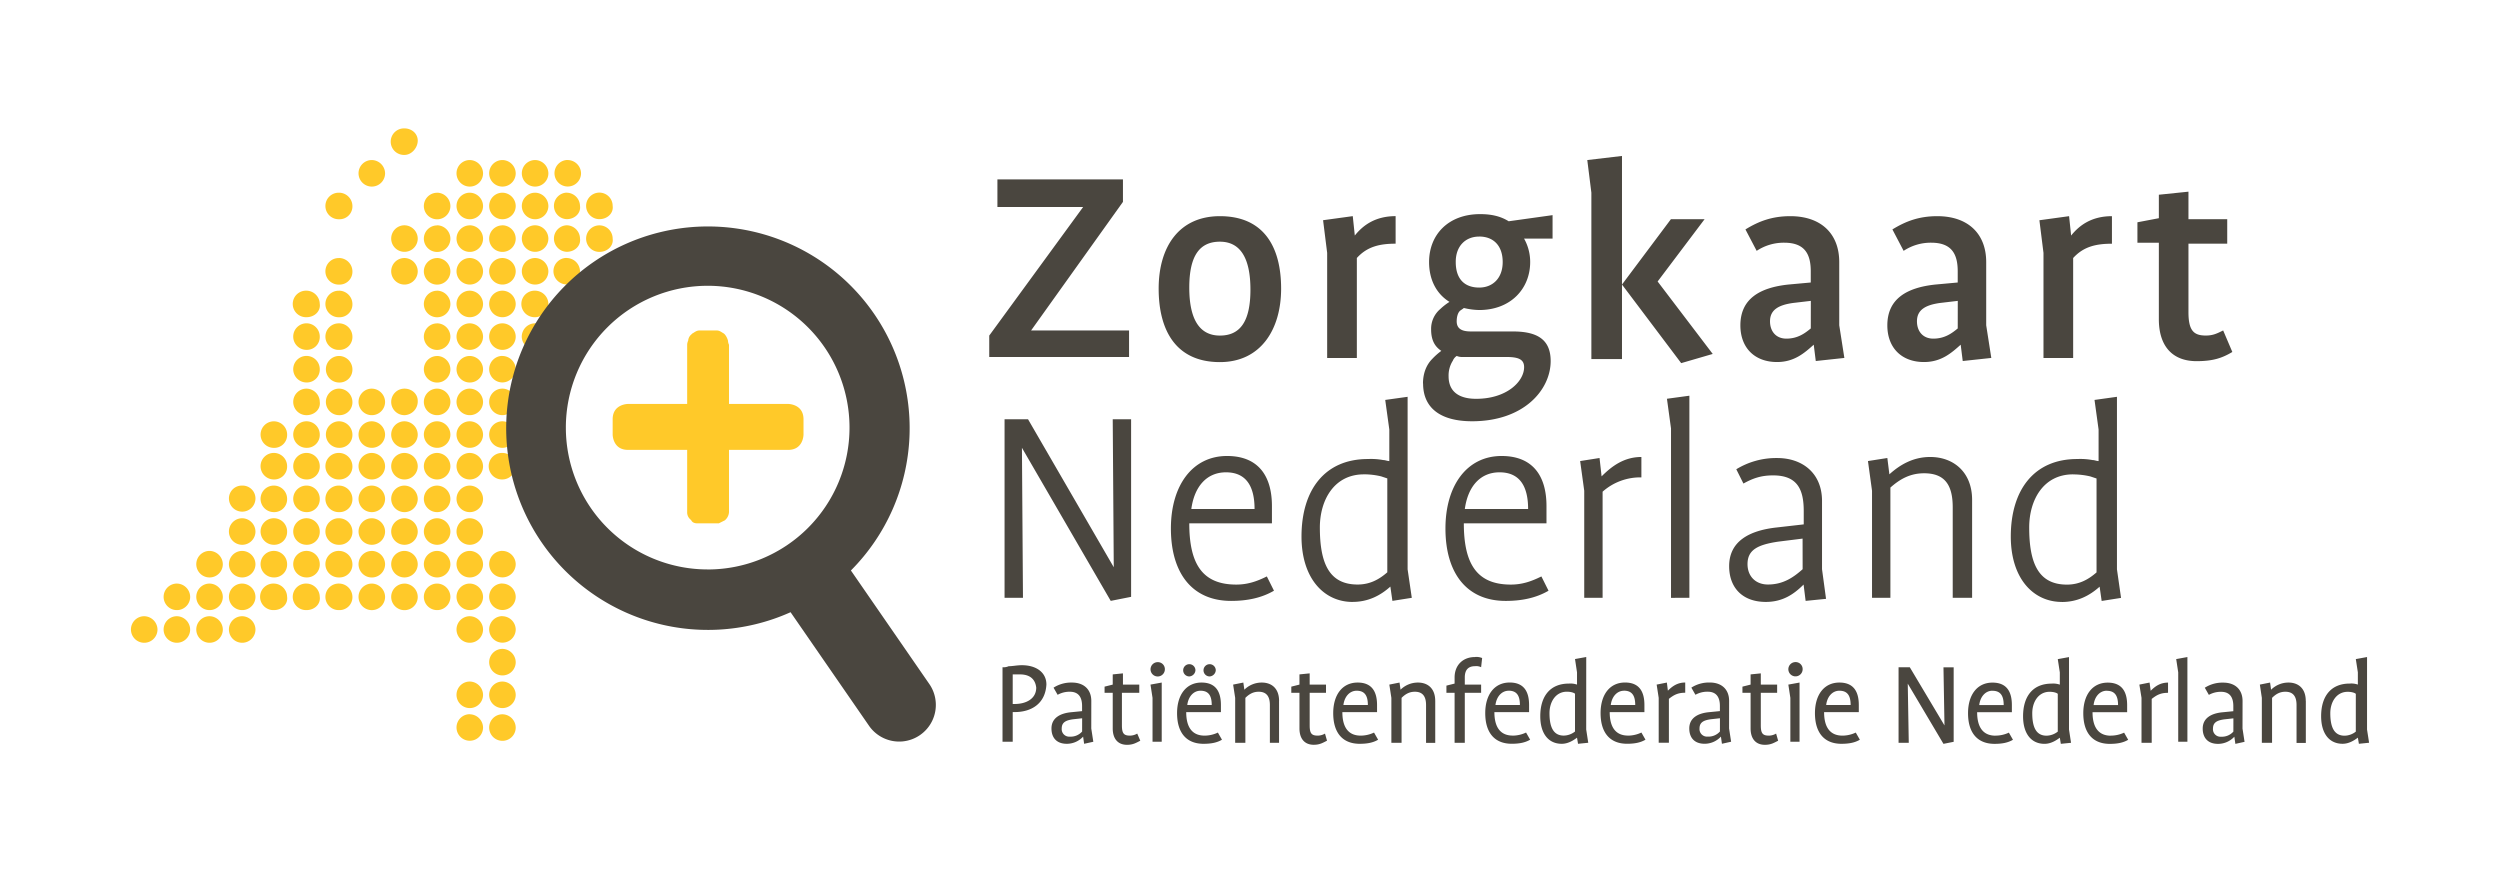
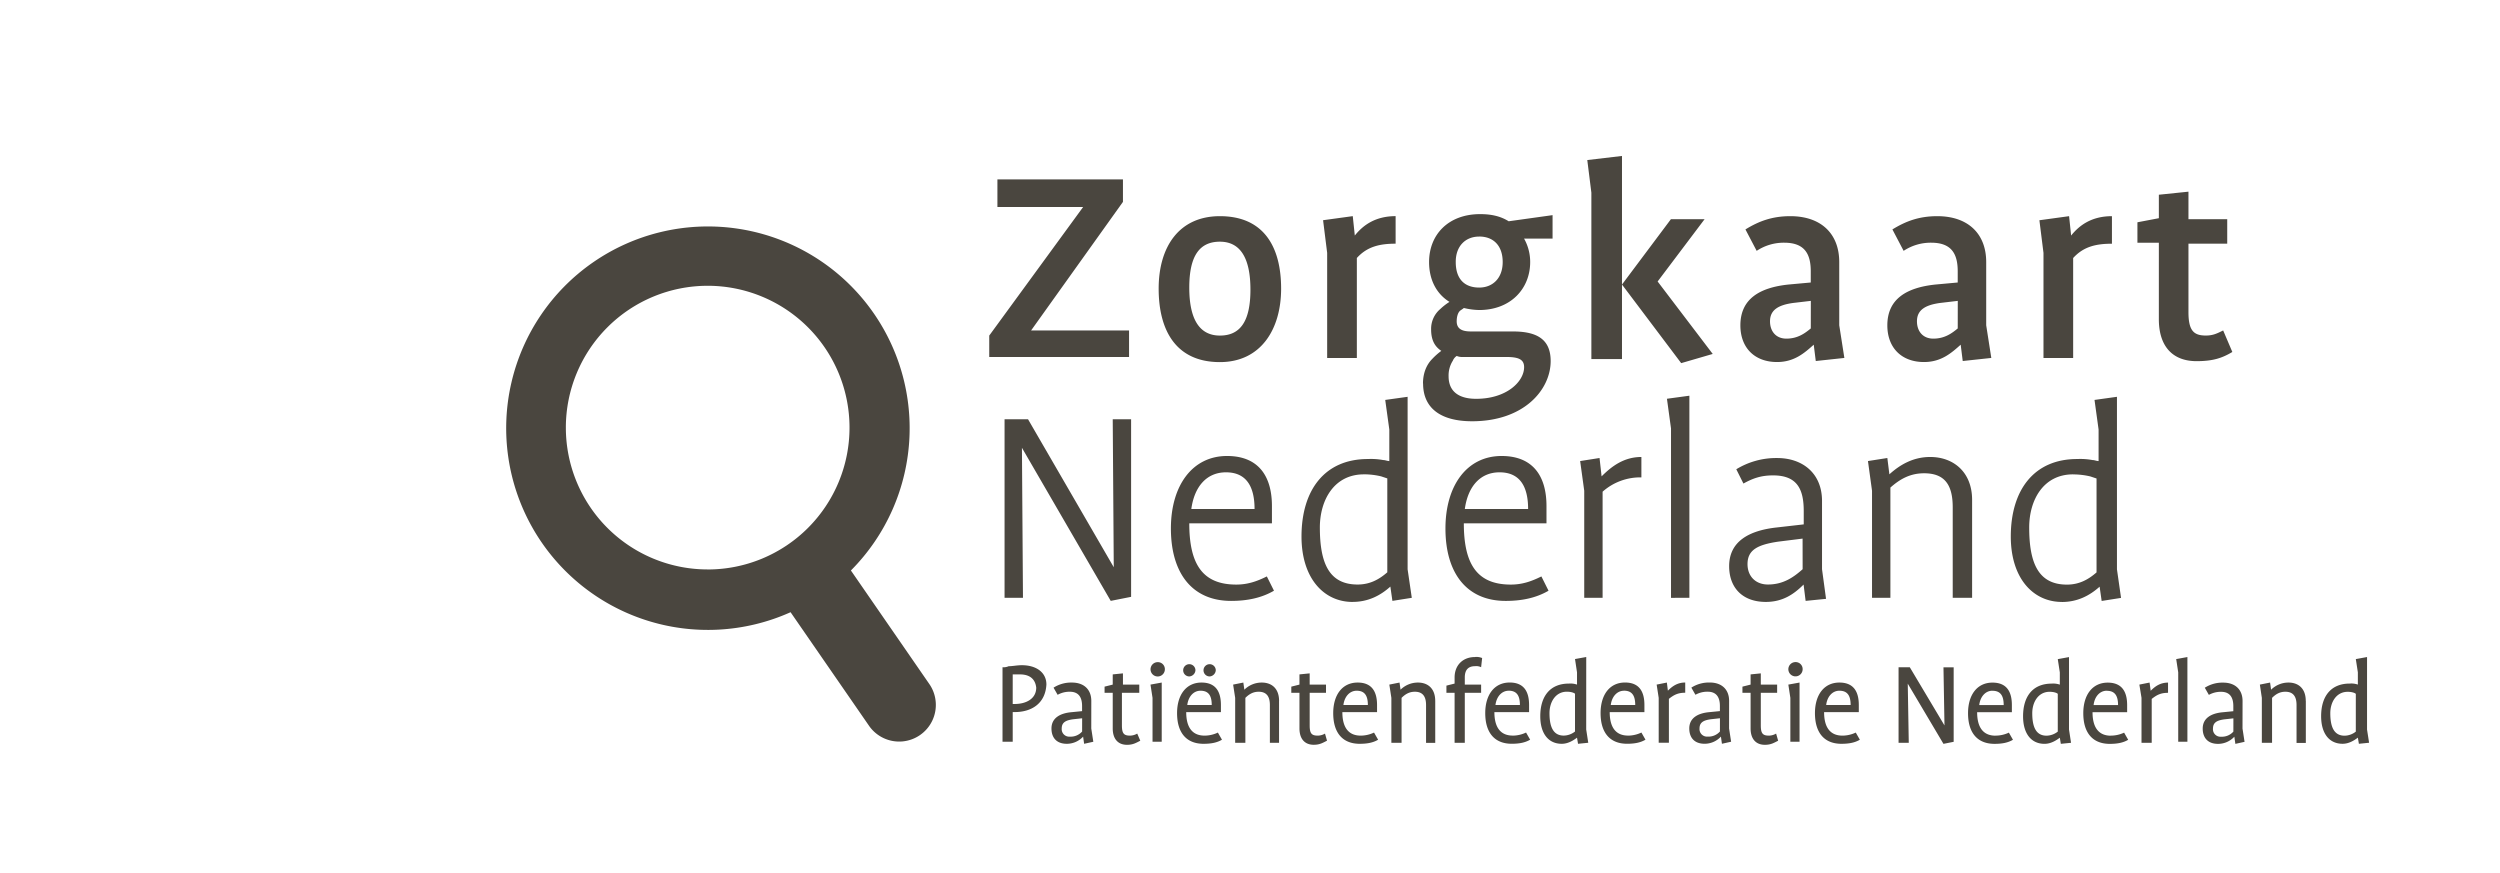
<svg xmlns="http://www.w3.org/2000/svg" viewBox="0 0 1431.5 500">
  <title>evean-icon</title>
-   <path d="M220.5,230.13a7.6,7.6,0,1,1-7.6-7.6A7.74,7.74,0,0,1,220.5,230.13Zm-7.6,11.1a7.6,7.6,0,1,0,7.6,7.6A7.74,7.74,0,0,0,212.9,241.23Zm0,18.12a7.6,7.6,0,1,0,7.6,7.6A7.74,7.74,0,0,0,212.9,259.35Zm0,18.7a7.6,7.6,0,1,0,7.6,7.6A7.74,7.74,0,0,0,212.9,278.05Zm18.7-18.7a7.6,7.6,0,1,0,7.6,7.6A7.74,7.74,0,0,0,231.6,259.35ZM212.9,91.64a7.6,7.6,0,1,0,7.6,7.59A7.73,7.73,0,0,0,212.9,91.64Zm18.7,205.11a7.6,7.6,0,1,0,7.6,7.6A7.74,7.74,0,0,0,231.6,296.75Zm0-18.7a7.6,7.6,0,1,0,7.6,7.6A7.74,7.74,0,0,0,231.6,278.05Zm0,37.4a7.6,7.6,0,1,0,7.6,7.6A7.74,7.74,0,0,0,231.6,315.45Zm-37.4-18.7a7.6,7.6,0,1,0,0,15.19,7.36,7.36,0,0,0,7.6-7.59A7.74,7.74,0,0,0,194.2,296.75Zm18.7,0a7.6,7.6,0,1,0,7.6,7.6A7.74,7.74,0,0,0,212.9,296.75Zm-18.7-55.52a7.6,7.6,0,0,0,0,15.2,7.37,7.37,0,0,0,7.6-7.6A7.74,7.74,0,0,0,194.2,241.23Zm0-37.4a7.6,7.6,0,0,0,0,15.2,7.37,7.37,0,0,0,7.6-7.6A7.74,7.74,0,0,0,194.2,203.83Zm0,18.7a7.6,7.6,0,0,0,0,15.2,7.37,7.37,0,0,0,7.6-7.6A7.74,7.74,0,0,0,194.2,222.53Zm0,55.52a7.6,7.6,0,1,0,0,15.19,7.36,7.36,0,0,0,7.6-7.59A7.74,7.74,0,0,0,194.2,278.05Zm0-18.7a7.6,7.6,0,1,0,0,15.19,7.36,7.36,0,0,0,7.6-7.59A7.74,7.74,0,0,0,194.2,259.35Zm0-149a7.6,7.6,0,1,0,0,15.19,7.37,7.37,0,0,0,7.6-7.6A7.73,7.73,0,0,0,194.2,110.34Zm18.7,223.81a7.6,7.6,0,1,0,7.6,7.6A7.74,7.74,0,0,0,212.9,334.15Zm-18.7-149a7.6,7.6,0,1,0,0,15.19,7.37,7.37,0,0,0,7.6-7.6A7.73,7.73,0,0,0,194.2,185.14Zm18.7,130.31a7.6,7.6,0,1,0,7.6,7.6A7.74,7.74,0,0,0,212.9,315.45Zm-18.7-149a7.6,7.6,0,1,0,0,15.19,7.37,7.37,0,0,0,7.6-7.6A7.73,7.73,0,0,0,194.2,166.44Zm0-18.7a7.6,7.6,0,1,0,0,15.19,7.37,7.37,0,0,0,7.6-7.6A7.73,7.73,0,0,0,194.2,147.74Zm37.4,186.41a7.6,7.6,0,1,0,7.6,7.6A7.74,7.74,0,0,0,231.6,334.15Zm18.7-186.41a7.6,7.6,0,1,0,7.6,7.59A7.73,7.73,0,0,0,250.3,147.74Zm0,56.09a7.6,7.6,0,1,0,7.6,7.6A7.74,7.74,0,0,0,250.3,203.83Zm0-93.49a7.6,7.6,0,1,0,7.6,7.59A7.73,7.73,0,0,0,250.3,110.34Zm0,74.8a7.6,7.6,0,1,0,7.6,7.59A7.73,7.73,0,0,0,250.3,185.14Zm0-18.7a7.6,7.6,0,1,0,7.6,7.59A7.73,7.73,0,0,0,250.3,166.44Zm0-37.4a7.6,7.6,0,1,0,7.6,7.59A7.73,7.73,0,0,0,250.3,129ZM269,334.15a7.6,7.6,0,1,0,7.6,7.6A7.74,7.74,0,0,0,269,334.15Zm0,74.8a7.6,7.6,0,1,0,7.6,7.6A7.74,7.74,0,0,0,269,409Zm0-93.5a7.6,7.6,0,1,0,7.6,7.6A7.74,7.74,0,0,0,269,315.45Zm0,37.4a7.6,7.6,0,1,0,7.6,7.6A7.74,7.74,0,0,0,269,352.85Zm0,37.4a7.6,7.6,0,1,0,7.6,7.6A7.74,7.74,0,0,0,269,390.25Zm-18.7-130.9a7.6,7.6,0,1,0,7.6,7.6A7.74,7.74,0,0,0,250.3,259.35ZM231.6,73.52a7.6,7.6,0,1,0,0,15.19c4.09,0,7.6-4.09,7.6-8.18S235.69,73.52,231.6,73.52Zm18.7,260.63a7.6,7.6,0,1,0,7.6,7.6A7.74,7.74,0,0,0,250.3,334.15ZM231.6,222.53a7.6,7.6,0,0,0,0,15.2,7.88,7.88,0,0,0,7.6-8.18C239.2,225.46,235.69,222.53,231.6,222.53Zm0-74.79a7.6,7.6,0,1,0,7.6,7.59A7.73,7.73,0,0,0,231.6,147.74Zm18.7,167.71a7.6,7.6,0,1,0,7.6,7.6A7.74,7.74,0,0,0,250.3,315.45Zm-18.7-74.22a7.6,7.6,0,1,0,7.6,7.6A7.74,7.74,0,0,0,231.6,241.23Zm18.7,0a7.6,7.6,0,1,0,7.6,7.6A7.74,7.74,0,0,0,250.3,241.23Zm0,55.52a7.6,7.6,0,1,0,7.6,7.6A7.74,7.74,0,0,0,250.3,296.75Zm0-74.22a7.6,7.6,0,1,0,7.6,7.6A7.74,7.74,0,0,0,250.3,222.53Zm0,55.52a7.6,7.6,0,1,0,7.6,7.6A7.74,7.74,0,0,0,250.3,278.05Zm-93.5-3.51a7.36,7.36,0,0,0,7.6-7.59,7.6,7.6,0,1,0-7.6,7.59Zm130.9-108.1a7.6,7.6,0,1,0,7.6,7.59A7.73,7.73,0,0,0,287.7,166.44Zm0,18.7a7.6,7.6,0,1,0,7.6,7.59A7.73,7.73,0,0,0,287.7,185.14ZM175.5,219a7.37,7.37,0,0,0,7.6-7.6,7.6,7.6,0,1,0-7.6,7.6ZM287.7,110.34a7.6,7.6,0,1,0,7.6,7.59A7.73,7.73,0,0,0,287.7,110.34Zm0,37.4a7.6,7.6,0,1,0,7.6,7.59A7.73,7.73,0,0,0,287.7,147.74Zm0-18.7a7.6,7.6,0,1,0,7.6,7.59A7.73,7.73,0,0,0,287.7,129ZM175.5,293.24a7.36,7.36,0,0,0,7.6-7.59,7.6,7.6,0,1,0-7.6,7.59Zm0,18.7a7.36,7.36,0,0,0,7.6-7.59,7.6,7.6,0,1,0-7.6,7.59Zm0-37.4a7.36,7.36,0,0,0,7.6-7.59,7.6,7.6,0,1,0-7.6,7.59Zm0-74.21a7.37,7.37,0,0,0,7.6-7.6,7.6,7.6,0,1,0-7.6,7.6Zm18.7,115.12a7.6,7.6,0,1,0,0,15.19,7.36,7.36,0,0,0,7.6-7.59A7.74,7.74,0,0,0,194.2,315.45ZM306.4,129a7.6,7.6,0,1,0,7.6,7.59A7.73,7.73,0,0,0,306.4,129Zm18.7-37.4a7.6,7.6,0,1,0,7.6,7.59A7.73,7.73,0,0,0,325.1,91.64Zm-.59,37.4a7.6,7.6,0,0,0,0,15.19c4.68,0,8.19-3.51,7.6-7.6A7.73,7.73,0,0,0,324.51,129Zm0-18.7a7.6,7.6,0,0,0,0,15.19c4.68,0,8.19-3.51,7.6-7.6A7.73,7.73,0,0,0,324.51,110.34Zm18.7,15.19c4.68,0,8.19-3.51,7.6-7.6a7.6,7.6,0,1,0-7.6,7.6ZM287.7,91.64a7.6,7.6,0,1,0,7.6,7.59A7.73,7.73,0,0,0,287.7,91.64Zm63.11,45a7.6,7.6,0,1,0-7.6,7.6C347.89,144.23,351.4,140.72,350.81,136.63Zm-44.41-45a7.6,7.6,0,1,0,7.6,7.59A7.73,7.73,0,0,0,306.4,91.64Zm0,56.1a7.6,7.6,0,1,0,7.6,7.59A7.73,7.73,0,0,0,306.4,147.74ZM175.5,330.64a7.36,7.36,0,0,0,7.6-7.59,7.6,7.6,0,1,0-7.6,7.59Zm130.9-220.3a7.6,7.6,0,1,0,7.6,7.59A7.73,7.73,0,0,0,306.4,110.34ZM175.5,256.43a7.37,7.37,0,0,0,7.6-7.6,7.6,7.6,0,1,0-7.6,7.6Zm-36.81,21.62a7.37,7.37,0,0,0-7.6,7.6,7.6,7.6,0,0,0,15.19,0A7.37,7.37,0,0,0,138.69,278.05Zm0,74.8a7.6,7.6,0,1,0,7.59,7.6A7.74,7.74,0,0,0,138.69,352.85Zm18.11-18.7a7.6,7.6,0,1,0,0,15.19c4.68,0,8.18-3.5,7.6-7.59A7.74,7.74,0,0,0,156.8,334.15Zm-18.11,0a7.6,7.6,0,1,0,7.59,7.6A7.74,7.74,0,0,0,138.69,334.15Zm0-18.7a7.6,7.6,0,1,0,7.59,7.6A7.74,7.74,0,0,0,138.69,315.45Zm0-18.7a7.6,7.6,0,1,0,7.59,7.6A7.74,7.74,0,0,0,138.69,296.75ZM175.5,166.44a7.6,7.6,0,1,0,0,15.19c4.68,0,8.18-3.51,7.6-7.6A7.73,7.73,0,0,0,175.5,166.44Zm18.7,167.71a7.6,7.6,0,1,0,0,15.19,7.36,7.36,0,0,0,7.6-7.59A7.74,7.74,0,0,0,194.2,334.15Zm-18.7,0a7.6,7.6,0,1,0,0,15.19c4.68,0,8.18-3.5,7.6-7.59A7.74,7.74,0,0,0,175.5,334.15Zm0-111.62a7.6,7.6,0,0,0,0,15.2c4.68,0,8.18-3.51,7.6-7.6A7.74,7.74,0,0,0,175.5,222.53ZM101.29,352.85a7.6,7.6,0,1,0,7.59,7.6A7.74,7.74,0,0,0,101.29,352.85Zm-18.7,0a7.6,7.6,0,1,0,7.59,7.6A7.74,7.74,0,0,0,82.59,352.85Zm74.21-22.21a7.36,7.36,0,0,0,7.6-7.59,7.6,7.6,0,1,0-7.6,7.59Zm0-18.7a7.36,7.36,0,0,0,7.6-7.59,7.6,7.6,0,1,0-7.6,7.59ZM269,296.75a7.6,7.6,0,1,0,7.6,7.6A7.74,7.74,0,0,0,269,296.75Zm-112.2-3.51a7.36,7.36,0,0,0,7.6-7.59,7.6,7.6,0,1,0-7.6,7.59ZM120,334.15a7.6,7.6,0,1,0,7.59,7.6A7.74,7.74,0,0,0,120,334.15Zm0-18.7a7.6,7.6,0,1,0,7.59,7.6A7.74,7.74,0,0,0,120,315.45Zm36.81-59a7.37,7.37,0,0,0,7.6-7.6,7.6,7.6,0,1,0-7.6,7.6ZM120,352.85a7.6,7.6,0,1,0,7.59,7.6A7.74,7.74,0,0,0,120,352.85Zm-18.7-18.7a7.6,7.6,0,1,0,7.59,7.6A7.74,7.74,0,0,0,101.29,334.15ZM231.6,129a7.6,7.6,0,1,0,7.6,7.59A7.73,7.73,0,0,0,231.6,129Zm56.1,186.41a7.6,7.6,0,1,0,7.6,7.6A7.74,7.74,0,0,0,287.7,315.45Zm0-111.62a7.6,7.6,0,1,0,0,15.2,7.75,7.75,0,0,0,7.6-7.6,7.12,7.12,0,0,0-.33-2.12A7.76,7.76,0,0,0,287.7,203.83Zm0,149a7.6,7.6,0,1,0,7.6,7.6A7.74,7.74,0,0,0,287.7,352.85Zm0-18.7a7.6,7.6,0,1,0,7.6,7.6A7.74,7.74,0,0,0,287.7,334.15Zm36.81-186.41a7.59,7.59,0,0,0-.89,15.13,8.67,8.67,0,0,0,.89.06,7.37,7.37,0,0,0,7.6-7.6v0A7.73,7.73,0,0,0,324.51,147.74ZM269,278.05a7.6,7.6,0,1,0,7.6,7.6A7.74,7.74,0,0,0,269,278.05Zm18.7,93.5a7.6,7.6,0,1,0,7.6,7.6A7.74,7.74,0,0,0,287.7,371.55Zm18.7-205.11a7.6,7.6,0,1,0,0,15.19,7.14,7.14,0,0,0,2-.3A7.76,7.76,0,0,0,314,174c0-.14,0-.27,0-.41A7.73,7.73,0,0,0,306.4,166.44ZM287.7,390.25a7.6,7.6,0,1,0,7.6,7.6A7.74,7.74,0,0,0,287.7,390.25ZM269,166.44a7.6,7.6,0,1,0,7.6,7.59A7.73,7.73,0,0,0,269,166.44Zm0,37.39a7.6,7.6,0,1,0,7.6,7.6A7.74,7.74,0,0,0,269,203.83Zm0-18.69a7.6,7.6,0,1,0,7.6,7.59A7.73,7.73,0,0,0,269,185.14Zm0,37.39a7.6,7.6,0,1,0,7.6,7.6A7.74,7.74,0,0,0,269,222.53Zm0,36.82a7.6,7.6,0,1,0,7.6,7.6A7.74,7.74,0,0,0,269,259.35Zm0-18.12a7.6,7.6,0,1,0,7.6,7.6A7.74,7.74,0,0,0,269,241.23Zm0-149.59a7.6,7.6,0,1,0,7.6,7.59A7.73,7.73,0,0,0,269,91.64Zm0,18.7a7.6,7.6,0,1,0,7.6,7.59A7.73,7.73,0,0,0,269,110.34ZM287.7,409a7.6,7.6,0,1,0,7.6,7.6A7.74,7.74,0,0,0,287.7,409ZM269,147.74a7.6,7.6,0,1,0,7.6,7.59A7.73,7.73,0,0,0,269,147.74Zm0-18.7a7.6,7.6,0,1,0,7.6,7.59A7.73,7.73,0,0,0,269,129Zm21.32,130.81a7.22,7.22,0,0,0-2.62-.5,7.6,7.6,0,1,0,0,15.19,7.5,7.5,0,0,0,5-2A7.6,7.6,0,0,0,295.3,267,7.76,7.76,0,0,0,290.32,259.85Zm-.91-18.4a6.91,6.91,0,0,0-1.71-.22,7.6,7.6,0,1,0,0,15.2,7,7,0,0,0,2.2-.35,7.57,7.57,0,0,0-.49-14.63Zm1.94-17.93a7.39,7.39,0,0,0-3.65-1,7.6,7.6,0,1,0,0,15.2,7.09,7.09,0,0,0,1.9-.27,7.54,7.54,0,0,0,1.75-13.94Zm15-38.38-.41,0a7.74,7.74,0,0,0-7.19,7.57,7.4,7.4,0,0,0,1.12,3.87,7.58,7.58,0,1,0,6.48-11.46ZM451.32,231.3H417.43V197.41a6,6,0,0,1-.59-2.34,9.46,9.46,0,0,0-1.75-3.51l-.58-.58c-1.17-.59-2.34-1.75-4.09-1.75h-9.94c-1.75,0-2.92,1.16-4.09,1.75l-.58.58a5.06,5.06,0,0,0-1.76,3.51,5.87,5.87,0,0,0-.58,2.34V231.3H359.58s-8.77,0-8.77,8.77v8.76s0,8.77,8.77,8.77h33.89v35.64a5.27,5.27,0,0,0,1.75,4.09l.59.59c.58,1.17,1.75,1.75,3.5,1.75h12.28l3.5-1.75.59-.59a6.67,6.67,0,0,0,1.75-4.09V257.6h33.89c8.77,0,8.77-8.77,8.77-8.77v-8.76C460.09,231.3,451.32,231.3,451.32,231.3Z" style="fill: #ffc929" />
  <path d="M585.14,380.9c-2.92,0-5.26.58-7.59.58a7.36,7.36,0,0,1-3.51.59v42.66h5.84v-17h1.17c9.35,0,17.53-4.68,18.12-15.78C599.17,385,593.32,380.9,585.14,380.9Zm-4.09,22.2h-1.17V386.16H584c5.26,0,8.77,2.34,9.35,7.6C593.32,400.18,587.48,403.1,581.05,403.1Zm108.7,18.12c-7,0-10.52-4.67-10.52-13.44H699.1v-4.09c0-7.6-2.93-12.86-11.11-12.86-8.76,0-14,7-14,17.53,0,11.11,5.26,17.54,15.19,17.54,4.09,0,7.6-.59,10.52-2.34l-2.34-4.09A17.94,17.94,0,0,1,689.75,421.22Zm-2.34-25.71c4.67,0,6.43,2.92,6.43,8.18h-14C680.4,399,683.32,395.51,687.41,395.51ZM667,383.24a4.1,4.1,0,1,1-4.1-4.09A4,4,0,0,1,667,383.24ZM658.77,392l6.43-1.17v33.9h-5.26V399.6Zm-7.59,28.05,1.75,4.09c-2.34,1.17-4.09,2.34-7.6,2.34-5.26,0-8.18-3.51-8.18-9.35V396.68h-4.67v-3.51l4.67-1.17v-5.84l5.85-.59V392h9.35v4.68h-9.94v18.7c0,4.67,1.17,5.84,4.68,5.84A8.4,8.4,0,0,0,651.18,420.05Zm-26.3-18.7c0-6.43-4.09-10.52-11.1-10.52a18.62,18.62,0,0,0-10.52,2.93l2.34,4.09a13.85,13.85,0,0,1,7-1.76c5.26,0,7,3.51,7,8.18v2.93l-5.84.58c-7,.58-11.69,3.51-11.69,9.35,0,5.26,2.92,8.77,8.77,8.77a12.72,12.72,0,0,0,9.35-4.1l.58,4.1,5.26-1.17-1.17-7.6Zm-5.26,17.53a8.73,8.73,0,0,1-7,2.92,4.3,4.3,0,0,1-4.68-4.67c0-3.51,2.34-4.68,6.43-5.26l5.26-.58ZM1170.1,144.81l-2.34-18.7,17-2.33,1.17,11.1c4.67-5.84,11.68-11.1,23.37-11.1v15.77c-9.35,0-16.36,1.76-22.21,8.19V205H1170.1ZM962.65,207.93l-33.9-45,28-37.4h19.29l-26.88,35.65,31.55,41.49Zm61.36-45c-16.37,1.75-27.47,8.18-27.47,23.37,0,12.86,8.18,21,21,21,9.93,0,15.77-5.26,21-9.93l1.17,9.35,16.37-1.76-2.93-18.7V150.07c0-16.36-10.52-26.29-28-26.29-10.51,0-18.11,2.92-25.71,7.59l6.43,12.27a27.94,27.94,0,0,1,15.78-4.67c11.68,0,15.19,6.43,15.19,16.36v6.43Zm12.85,25.13c-3.51,2.92-7.6,5.84-14,5.84-5.85,0-9.35-4.09-9.35-9.93,0-6.43,4.67-9.35,13.44-10.52l9.93-1.17ZM911.22,110.34l-2.34-18.7,19.87-2.34v73.63h0v42.66H911.22V110.34ZM681,387.33a3.51,3.51,0,1,1,3.51-3.51A3.78,3.78,0,0,1,681,387.33Zm275.82-45v-97l-2.33-17,12.85-1.75v115.7ZM646.5,204.42H566.44V192.15l53.77-73.63H571.12V102.74H643V115.6l-52.6,73.63h56.1Zm461.65-41.49c-16.36,1.75-27.46,8.18-27.46,23.37,0,12.86,8.18,21,21,21,9.93,0,15.77-5.26,21-9.93l1.17,9.35,16.36-1.76-2.92-18.7V150.07c0-16.36-10.52-26.29-28-26.29-10.52,0-18.11,2.92-25.71,7.59l6.43,12.27a27.94,27.94,0,0,1,15.78-4.67c11.68,0,15.19,6.43,15.19,16.36v6.43ZM1121,188.06c-3.51,2.92-7.6,5.84-14,5.84-5.85,0-9.35-4.09-9.35-9.93,0-6.43,4.67-9.35,13.44-10.52l9.93-1.17Zm-485,156-50.84-87.65.59,85.9H575.21V240.07h13.44l49.09,84.73-.59-84.73h10.52V341.75Zm138.5.59c8.76,0,15.78-3.51,21.62-8.77l1.17,8.18,11.1-1.75L806,326V227.21L793.18,229l2.34,16.95V264c-1.17,0-2.34-.58-3.51-.58a39,39,0,0,0-8.77-.58c-24.54,0-38,17.53-38,44.41C745.26,331.23,758.12,344.67,774.48,344.67Zm6.43-73.05a42.16,42.16,0,0,1,9.93,1.17l3.51,1.17v53.76c-4.68,4.09-9.94,7-17,7-16.36,0-21.62-12.27-21.62-32.72C755.78,286.23,764,271.62,780.91,271.62Zm-21-126.81-2.34-18.7,17-2.33,1.17,11.1c4.67-5.84,11.69-11.1,23.37-11.1v15.77c-9.35,0-16.36,1.76-22.2,8.19V205h-17Zm54.93,74.8c0,14,9.93,21.62,28.05,21.62,29.8,0,45-18.11,45-34.47,0-12.28-7.6-16.95-21.62-16.95h-24c-4.68,0-8.19-1.17-8.19-5.84,0-2.34.59-4.68,1.76-5.85.58-.58,1.75-1.17,2.34-1.75a39.92,39.92,0,0,0,8.76,1.17c18.12,0,29.22-12.27,29.22-27.47a27.13,27.13,0,0,0-3.51-13.44H889V123.19l-25.13,3.51c-4.68-2.92-9.94-4.09-16.36-4.09-18.12,0-29.22,11.68-29.22,27.46,0,9.94,4.09,18.12,11.68,22.79a32.79,32.79,0,0,0-5.26,4.09,14.81,14.81,0,0,0-5.25,11.69c0,6.43,2.33,9.94,5.84,12.27a37.5,37.5,0,0,0-5.26,4.68C817.14,208.51,814.8,213.18,814.8,219.61Zm32.14-84.15c8.18,0,13.44,5.26,13.44,14.61s-5.84,14.61-13.44,14.61c-8.18,0-13.44-4.67-13.44-14.61C833.5,140.72,839.34,135.46,846.94,135.46Zm-15.19,71.3a5.88,5.88,0,0,1,2.33-2.93,7.36,7.36,0,0,0,3.51.59h24.54c7,0,10.52,1.17,10.52,5.84,0,8.18-9.93,18.12-27.46,18.12-10.52,0-15.78-4.68-15.78-12.86A15.73,15.73,0,0,1,831.75,206.76ZM907.13,281l-2.34-17,11.11-1.75,1.17,10.52c5.84-5.84,12.85-11.1,22.79-11.1v11.68a32.49,32.49,0,0,0-22.21,8.19v60.77H907.13Zm273.49,63.7c8.76,0,15.77-3.51,21.62-8.77l1.17,8.18,11.1-1.75L1212.17,326V227.21L1199.32,229l2.33,16.95V264c-1.17,0-2.33-.58-3.5-.58a39,39,0,0,0-8.77-.58c-24.54,0-38,17.53-38,44.41C1151.4,331.23,1164.25,344.67,1180.62,344.67Zm6.42-73.05a42.26,42.26,0,0,1,9.94,1.17l3.5,1.17v53.76c-4.67,4.09-9.93,7-16.94,7-16.36,0-21.62-12.27-21.62-32.72C1161.92,286.23,1170.1,271.62,1187,271.62Zm-74.21,110.45h5.84v42.66l-5.84,1.17-20.45-34.48.58,33.89h-5.84V382.07h6.43l19.86,33.31Zm29.8,39.15c-7,0-10.52-4.67-10.52-13.44H1152v-4.09c0-7.6-2.92-12.86-11.1-12.86-8.77,0-14,7-14,17.53,0,11.11,5.26,17.54,15.2,17.54,4.09,0,7.59-.59,10.52-2.34l-2.34-4.09A18,18,0,0,1,1142.63,421.22Zm-1.75-25.71c4.67,0,6.43,2.92,6.43,8.18h-14C1133.87,399,1136.79,395.51,1140.88,395.51Zm43.83-19.29-6.43,1.17,1.17,7.6v7a11.48,11.48,0,0,0-4.68-.58c-10.52,0-16.36,7-16.36,18.7,0,9.93,4.67,15.78,12.27,15.78,3.51,0,6.43-1.76,8.77-3.51l.58,3.51,5.85-.59-1.17-7.6Zm-6.43,42.66a10.63,10.63,0,0,1-6.43,2.34c-5.84,0-8.18-4.67-8.18-12.86,0-6.42,3.51-12.27,9.93-12.27,2.34,0,4.09.59,4.68,1.17ZM1101.73,271c-8.18,0-14,3.5-19.29,8.18v63.11h-10.52V281l-2.33-17,11.1-1.75,1.17,9.35c6.43-5.84,14-9.93,23.37-9.93,13.44,0,24,8.76,24,24.54v56.1h-11.1v-52C1118.09,277.47,1113.41,271,1101.73,271Zm-69.54,112.2a4.09,4.09,0,1,1-4.09-4.09A4,4,0,0,1,1032.19,383.24Zm11.1-57.27V286.82c0-15.78-11.1-24.55-25.71-24.55a43.74,43.74,0,0,0-23.38,6.43l4.09,8.18c5.26-2.92,9.94-4.67,17-4.67,14,0,17.53,8.18,17.53,20.45v7.6L1017.58,302c-16.37,1.75-27.47,8.18-27.47,22.2,0,12.28,7.6,20.46,21,20.46,9.35,0,15.78-4.09,21.62-9.94l1.17,9.35,11.69-1.17Zm-11.1,0c-5.26,4.67-11.11,8.76-19.87,8.76-7,0-11.69-4.67-11.69-11.68,0-8.18,5.84-11.11,17.53-12.86l14-1.75ZM1055,421.22c-7,0-10.52-4.67-10.52-13.44h19.87v-4.09c0-7.6-2.93-12.86-11.11-12.86-8.76,0-14,7-14,17.53,0,11.11,5.26,17.54,15.19,17.54,4.09,0,7.6-.59,10.52-2.34l-2.34-4.09A17.94,17.94,0,0,1,1055,421.22Zm-1.76-25.71c4.68,0,6.43,2.92,6.43,8.18h-14C1046.21,399,1049.13,395.51,1053.22,395.51Zm192.85-18.12,6.42-1.17v48.51h-5.26V385Zm38,24c0-6.43-4.09-10.52-11.1-10.52a18.62,18.62,0,0,0-10.52,2.93l2.33,4.09a13.91,13.91,0,0,1,7-1.76c5.26,0,7,3.51,7,8.18v2.93l-5.84.58c-7,.58-11.69,3.51-11.69,9.35,0,5.26,2.92,8.77,8.76,8.77a12.7,12.7,0,0,0,9.35-4.1l.59,4.1,5.26-1.17-1.17-7.6Zm-5.26,17.53a8.73,8.73,0,0,1-7,2.92,4.3,4.3,0,0,1-4.68-4.67c0-3.51,2.34-4.68,6.43-5.26l5.26-.58Zm41.49-17.53v24H1315V403.69c0-4.68-1.75-7.6-6.43-7.6-2.92,0-5.26,1.17-7.59,3.51v25.71h-5.85V399.6L1294,392l5.85-1.17.58,4.09a14.15,14.15,0,0,1,9.94-4.09C1316.19,390.83,1320.28,394.34,1320.28,401.35Zm-111.61,19.87c-7,0-10.52-4.67-10.52-13.44H1218v-4.09c0-7.6-2.93-12.86-11.11-12.86-8.76,0-14,7-14,17.53,0,11.11,5.26,17.54,15.19,17.54,4.09,0,7.6-.59,10.52-2.34l-2.34-4.09A17.94,17.94,0,0,1,1208.67,421.22Zm-2.34-25.71c4.67,0,6.43,2.92,6.43,8.18h-14C1199.32,399,1202.24,395.51,1206.33,395.51Zm149,22.2V376.22l-6.43,1.17,1.17,7.6v7a11.46,11.46,0,0,0-4.67-.58c-10.52,0-16.36,7-16.36,18.7,0,9.93,4.67,15.78,12.27,15.78,3.5,0,6.43-1.76,8.76-3.51l.59,3.51,5.84-.59Zm-6.43,1.17a10.6,10.6,0,0,1-6.42,2.34c-5.85,0-8.19-4.67-8.19-12.86,0-6.42,3.51-12.27,9.94-12.27,2.34,0,4.09.59,4.67,1.17Zm-70.7-217.38c-5.85,3.5-11.11,5.26-20.46,5.26-14,0-21.62-8.77-21.62-24V139h-12.27V127.28l12.27-2.34V111.5l16.95-1.75v15.78h22.2v14h-22.2v39.16c0,10.52,2.92,13.44,9.93,13.44,4.09,0,6.43-1.17,9.94-2.92Zm-46.75,194c2.33-2.34,5.26-4.68,9.93-4.68v5.85c-4.09,0-6.43,1.17-9.35,3.5v25.13h-5.84V399.6L1225,392l5.84-1.17ZM1024,392l6.42-1.17v33.9h-5.26V399.6ZM698.51,123.78c-23.37,0-35.06,17.53-35.06,41.49s9.93,42.07,35.06,42.07c23.38,0,35.06-18.7,35.06-42.07C733.57,141.31,723.64,123.78,698.51,123.78Zm0,68.37c-11.69,0-17.53-9.35-17.53-27.47s5.84-26.29,17.53-26.29S716,147.74,716,165.85,710.2,192.15,698.51,192.15Zm80.64,229.07c-7,0-10.51-4.67-10.51-13.44H788.5v-4.09c0-7.6-2.92-12.86-11.1-12.86-8.76,0-14,7-14,17.53,0,11.11,5.26,17.54,15.19,17.54,4.09,0,7.6-.59,10.52-2.34l-2.34-4.09A18,18,0,0,1,779.15,421.22Zm-2.33-25.71c4.67,0,6.42,2.92,6.42,8.18h-14C769.8,399,772.73,395.51,776.82,395.51ZM1017,420.05l1.17,4.09c-2.34,1.17-4.09,2.34-7.6,2.34-5.26,0-8.18-3.51-8.18-9.35V396.68h-4.67v-3.51l4.67-1.17v-5.84l5.85-.59V392h9.35v4.68h-9.35v18.7c0,4.67,1.17,5.84,4.67,5.84A8.36,8.36,0,0,0,1017,420.05Zm-195.18-18.7v24h-5.26V403.69c0-4.68-1.75-7.6-6.42-7.6-2.93,0-5.26,1.17-7.6,3.51v25.71h-5.84V399.6l-1.17-7.6,5.84-1.17.58,4.09a14.15,14.15,0,0,1,9.94-4.09C817.72,390.83,821.81,394.34,821.81,401.35Zm40.32-57.27c9.35,0,17.54-1.75,24.55-5.84l-4.09-8.18c-5.85,2.92-11.11,4.67-17.53,4.67-19.29,0-26.88-11.68-26.88-35.06h47.33v-9.93c0-16.95-7.6-28.64-25.71-28.64-19.87,0-32.14,16.95-32.14,41.49C827.66,328.31,839.93,344.08,862.13,344.08Zm-3.5-73.63c11.69,0,16.36,8.18,16.36,21H838.76C840.51,278.63,847.53,270.45,858.63,270.45ZM725.39,330.06c-5.84,2.92-11.1,4.67-17.53,4.67-19.28,0-26.88-11.68-26.88-35.06h47.33v-9.93c0-16.95-7.59-28.64-25.71-28.64-19.87,0-32.14,16.95-32.14,41.49,0,25.72,12.27,41.49,34.48,41.49,9.35,0,17.53-1.75,24.54-5.84ZM702,270.45c11.68,0,16.36,8.18,16.36,21H682.15C683.9,278.63,690.91,270.45,702,270.45Zm-9.35,116.88a3.51,3.51,0,1,1,3.5-3.51A3.77,3.77,0,0,1,692.67,387.33Zm39.73,14v24h-5.25V403.69c0-4.68-1.76-7.6-6.43-7.6-2.92,0-5.26,1.17-7.6,3.51v25.71h-5.84V399.6l-1.17-7.6,5.84-1.17.59,4.09a14.11,14.11,0,0,1,9.93-4.09C728.31,390.83,732.4,394.34,732.4,401.35Zm26.3,18.7,1.17,4.09c-2.34,1.17-4.09,2.34-7.6,2.34-5.26,0-8.18-3.51-8.18-9.35V396.68h-4.67v-3.51l4.67-1.17v-5.84l5.85-.59V392h9.35v4.68h-9.35v18.7c0,4.67,1.16,5.84,4.67,5.84A8.4,8.4,0,0,0,758.7,420.05Zm85.9-43.83a8.56,8.56,0,0,1,4.09.59l-.58,5.26a6.28,6.28,0,0,0-3.51-.59c-3.5,0-5.84,1.76-5.84,6.43V392h9.35v4.68h-9.35v28.63h-5.84V396.68h-4.68v-4.09l4.68-1.17v-3.51C832.92,380.9,837.59,376.22,844.6,376.22Zm87.66,45c-7,0-10.52-4.67-10.52-13.44h19.87v-4.09c0-7.6-2.92-12.86-11.1-12.86-8.77,0-14,7-14,17.53,0,11.11,5.26,17.54,15.19,17.54,4.1,0,7.6-.59,10.52-2.34l-2.33-4.09A18,18,0,0,1,932.26,421.22Zm-2.34-25.71c4.68,0,6.43,2.92,6.43,8.18h-14C922.91,399,925.83,395.51,929.92,395.51Zm60.19,5.84c0-6.43-4.09-10.52-11.1-10.52a18.62,18.62,0,0,0-10.52,2.93l2.34,4.09a13.85,13.85,0,0,1,7-1.76c5.26,0,7,3.51,7,8.18v2.93l-5.84.58c-7,.58-11.69,3.51-11.69,9.35,0,5.26,2.92,8.77,8.77,8.77a12.72,12.72,0,0,0,9.35-4.1l.58,4.1,5.26-1.17-1.17-7.6Zm-5.26,17.53a8.72,8.72,0,0,1-7,2.92,4.3,4.3,0,0,1-4.68-4.67c0-3.51,2.34-4.68,6.43-5.26l5.26-.58Zm-29.8-23.37c2.34-2.34,5.26-4.68,9.93-4.68v5.85c-4.09,0-6.42,1.17-9.35,3.5v25.13h-5.84V399.6l-1.17-7.6,5.85-1.17Zm-88.82,25.71c-7,0-10.52-4.67-10.52-13.44h19.86v-4.09c0-7.6-2.92-12.86-11.1-12.86-8.76,0-14,7-14,17.53,0,11.11,5.26,17.54,15.19,17.54,4.09,0,7.6-.59,10.52-2.34l-2.34-4.09A17.94,17.94,0,0,1,866.23,421.22Zm-2.34-25.71c4.67,0,6.43,2.92,6.43,8.18h-14C856.88,399,859.8,395.51,863.89,395.51Zm44.41-19.29-6.43,1.17L903,385v7a11.46,11.46,0,0,0-4.67-.58c-10.52,0-16.37,7-16.37,18.7,0,9.93,4.68,15.78,12.27,15.78,3.51,0,6.43-1.76,8.77-3.51l.58,3.51,5.85-.59-1.17-7.6Zm-6.43,42.66a10.61,10.61,0,0,1-6.43,2.34c-5.84,0-8.18-4.67-8.18-12.86,0-6.42,3.51-12.27,9.94-12.27,2.33,0,4.09.59,4.67,1.17Zm-414.62-92.2a115.51,115.51,0,1,0-34.55,23.89l45.06,65.23a21,21,0,0,0,34.56-23.86Zm-82-.6a81.21,81.21,0,1,1,81.2-81.21A81.21,81.21,0,0,1,405.25,326.08Z" style="fill: #4a463f" />
</svg>